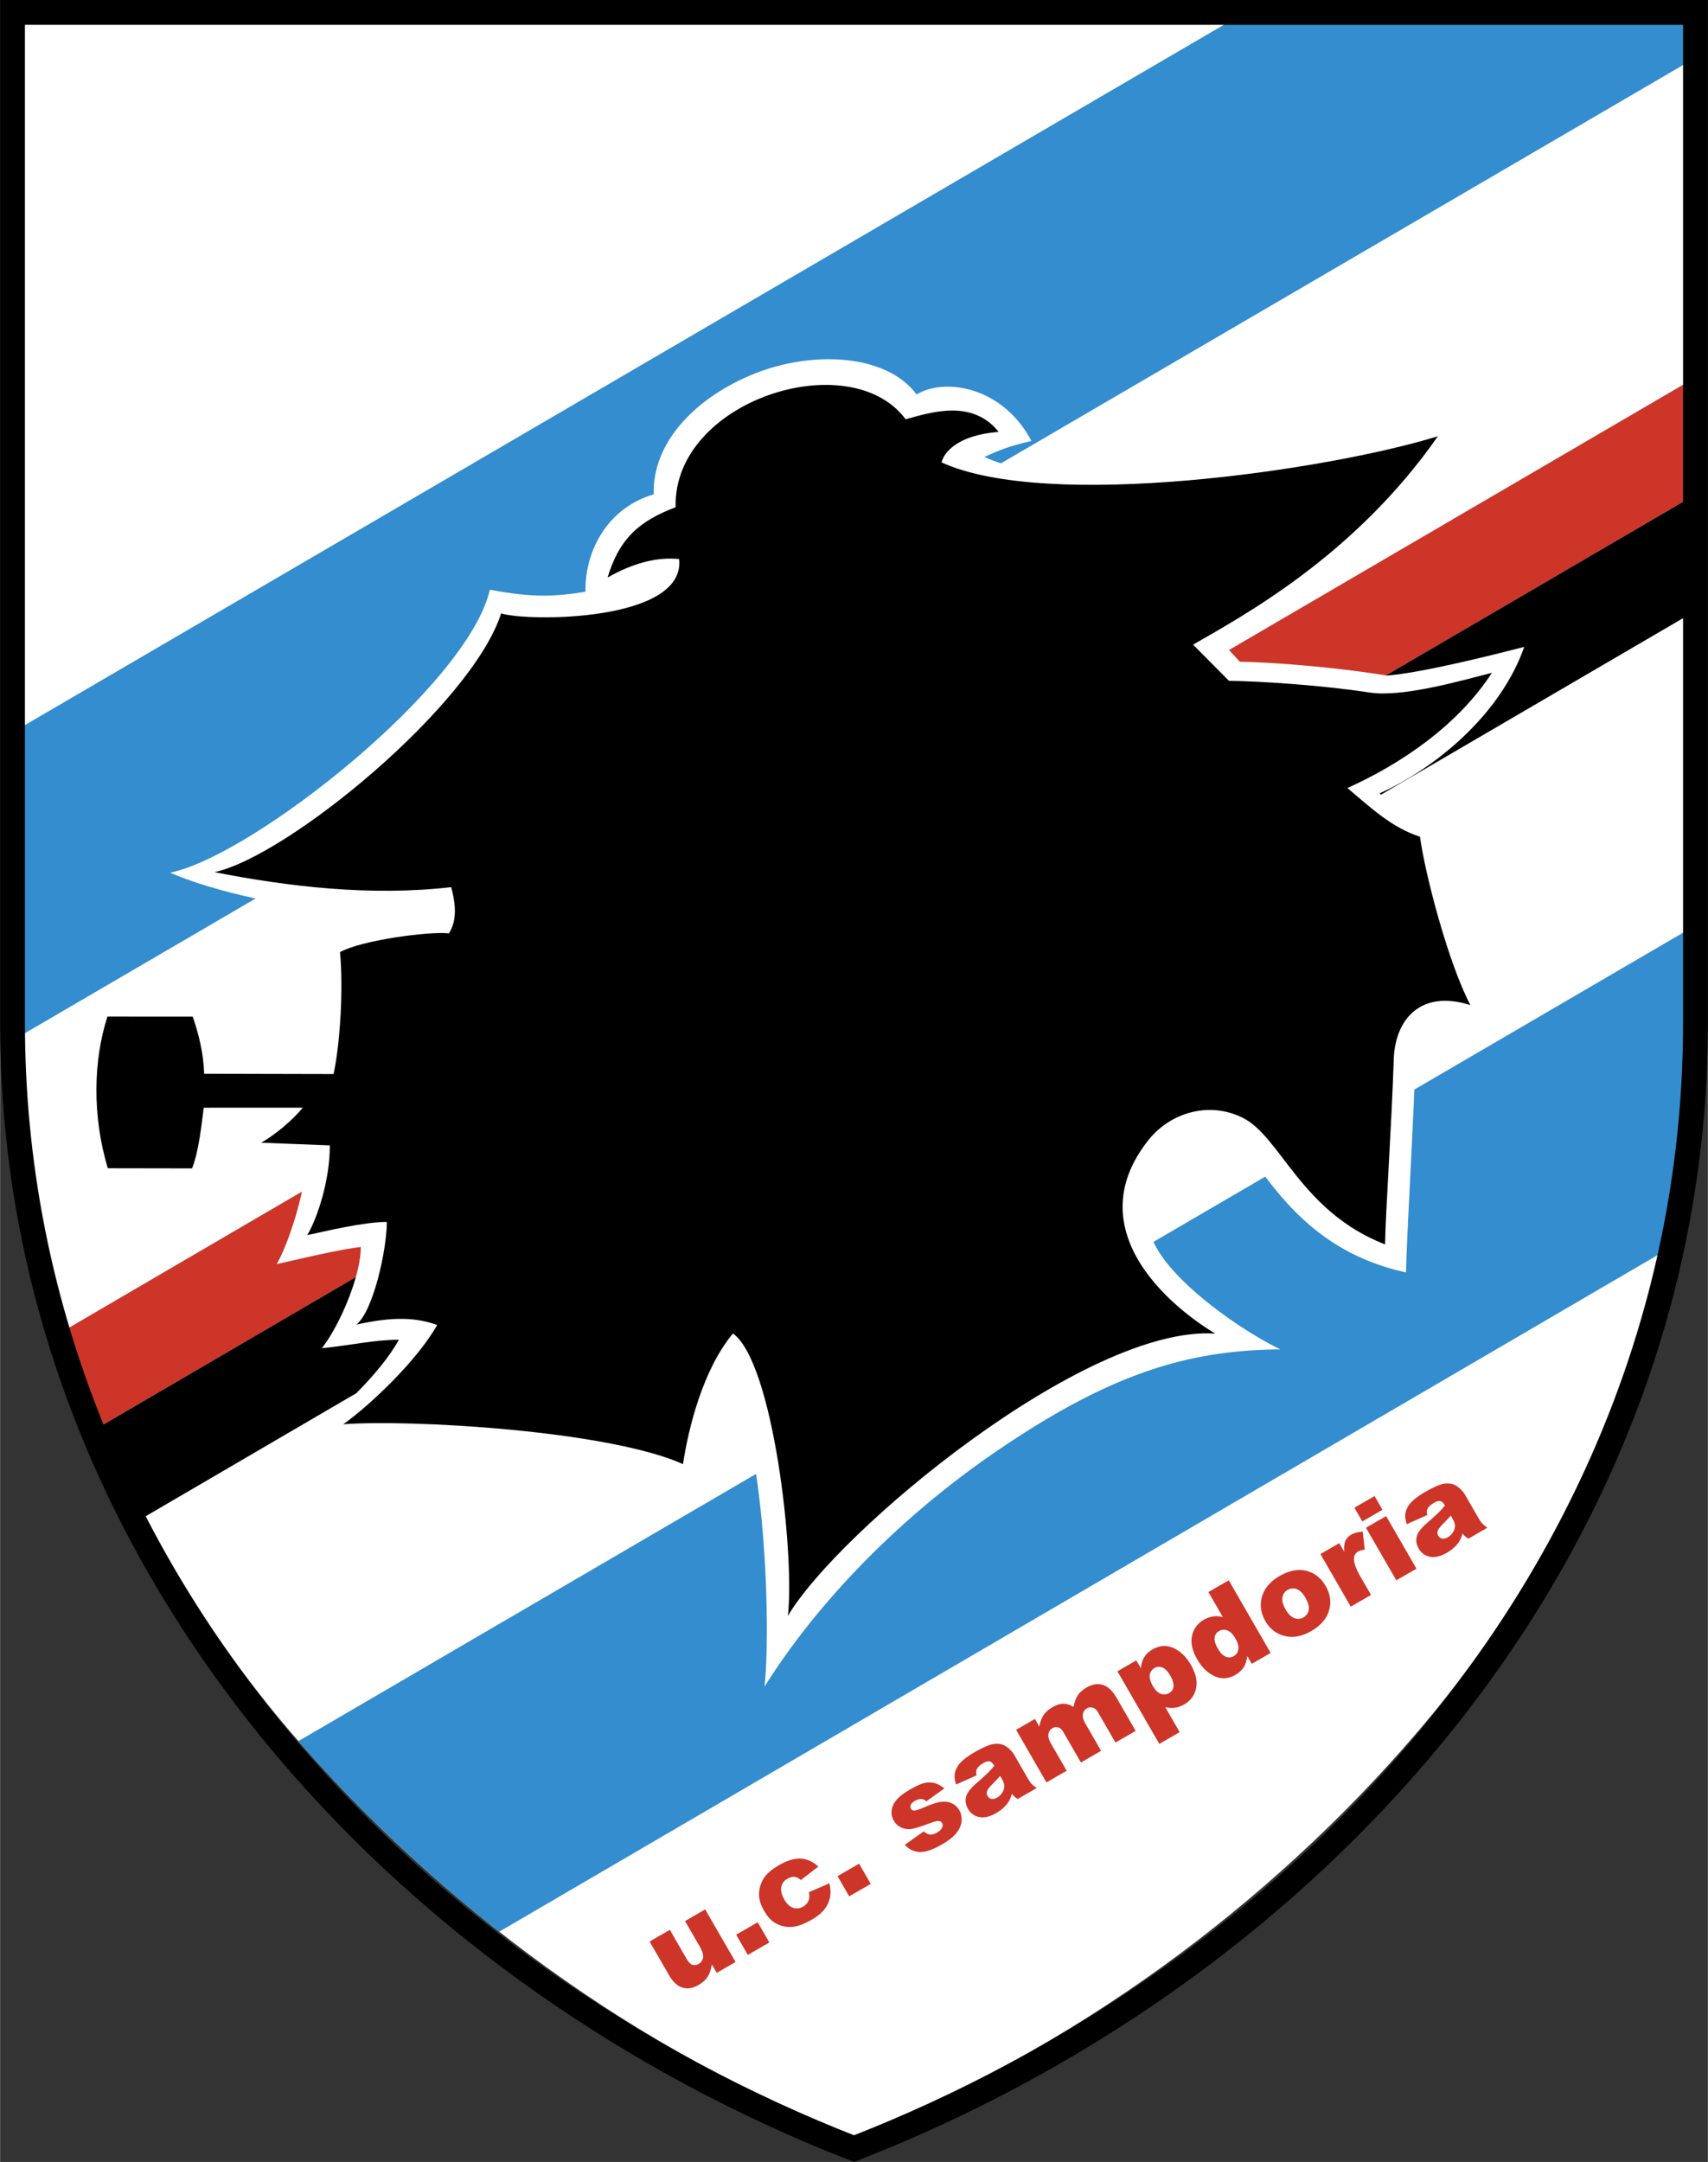
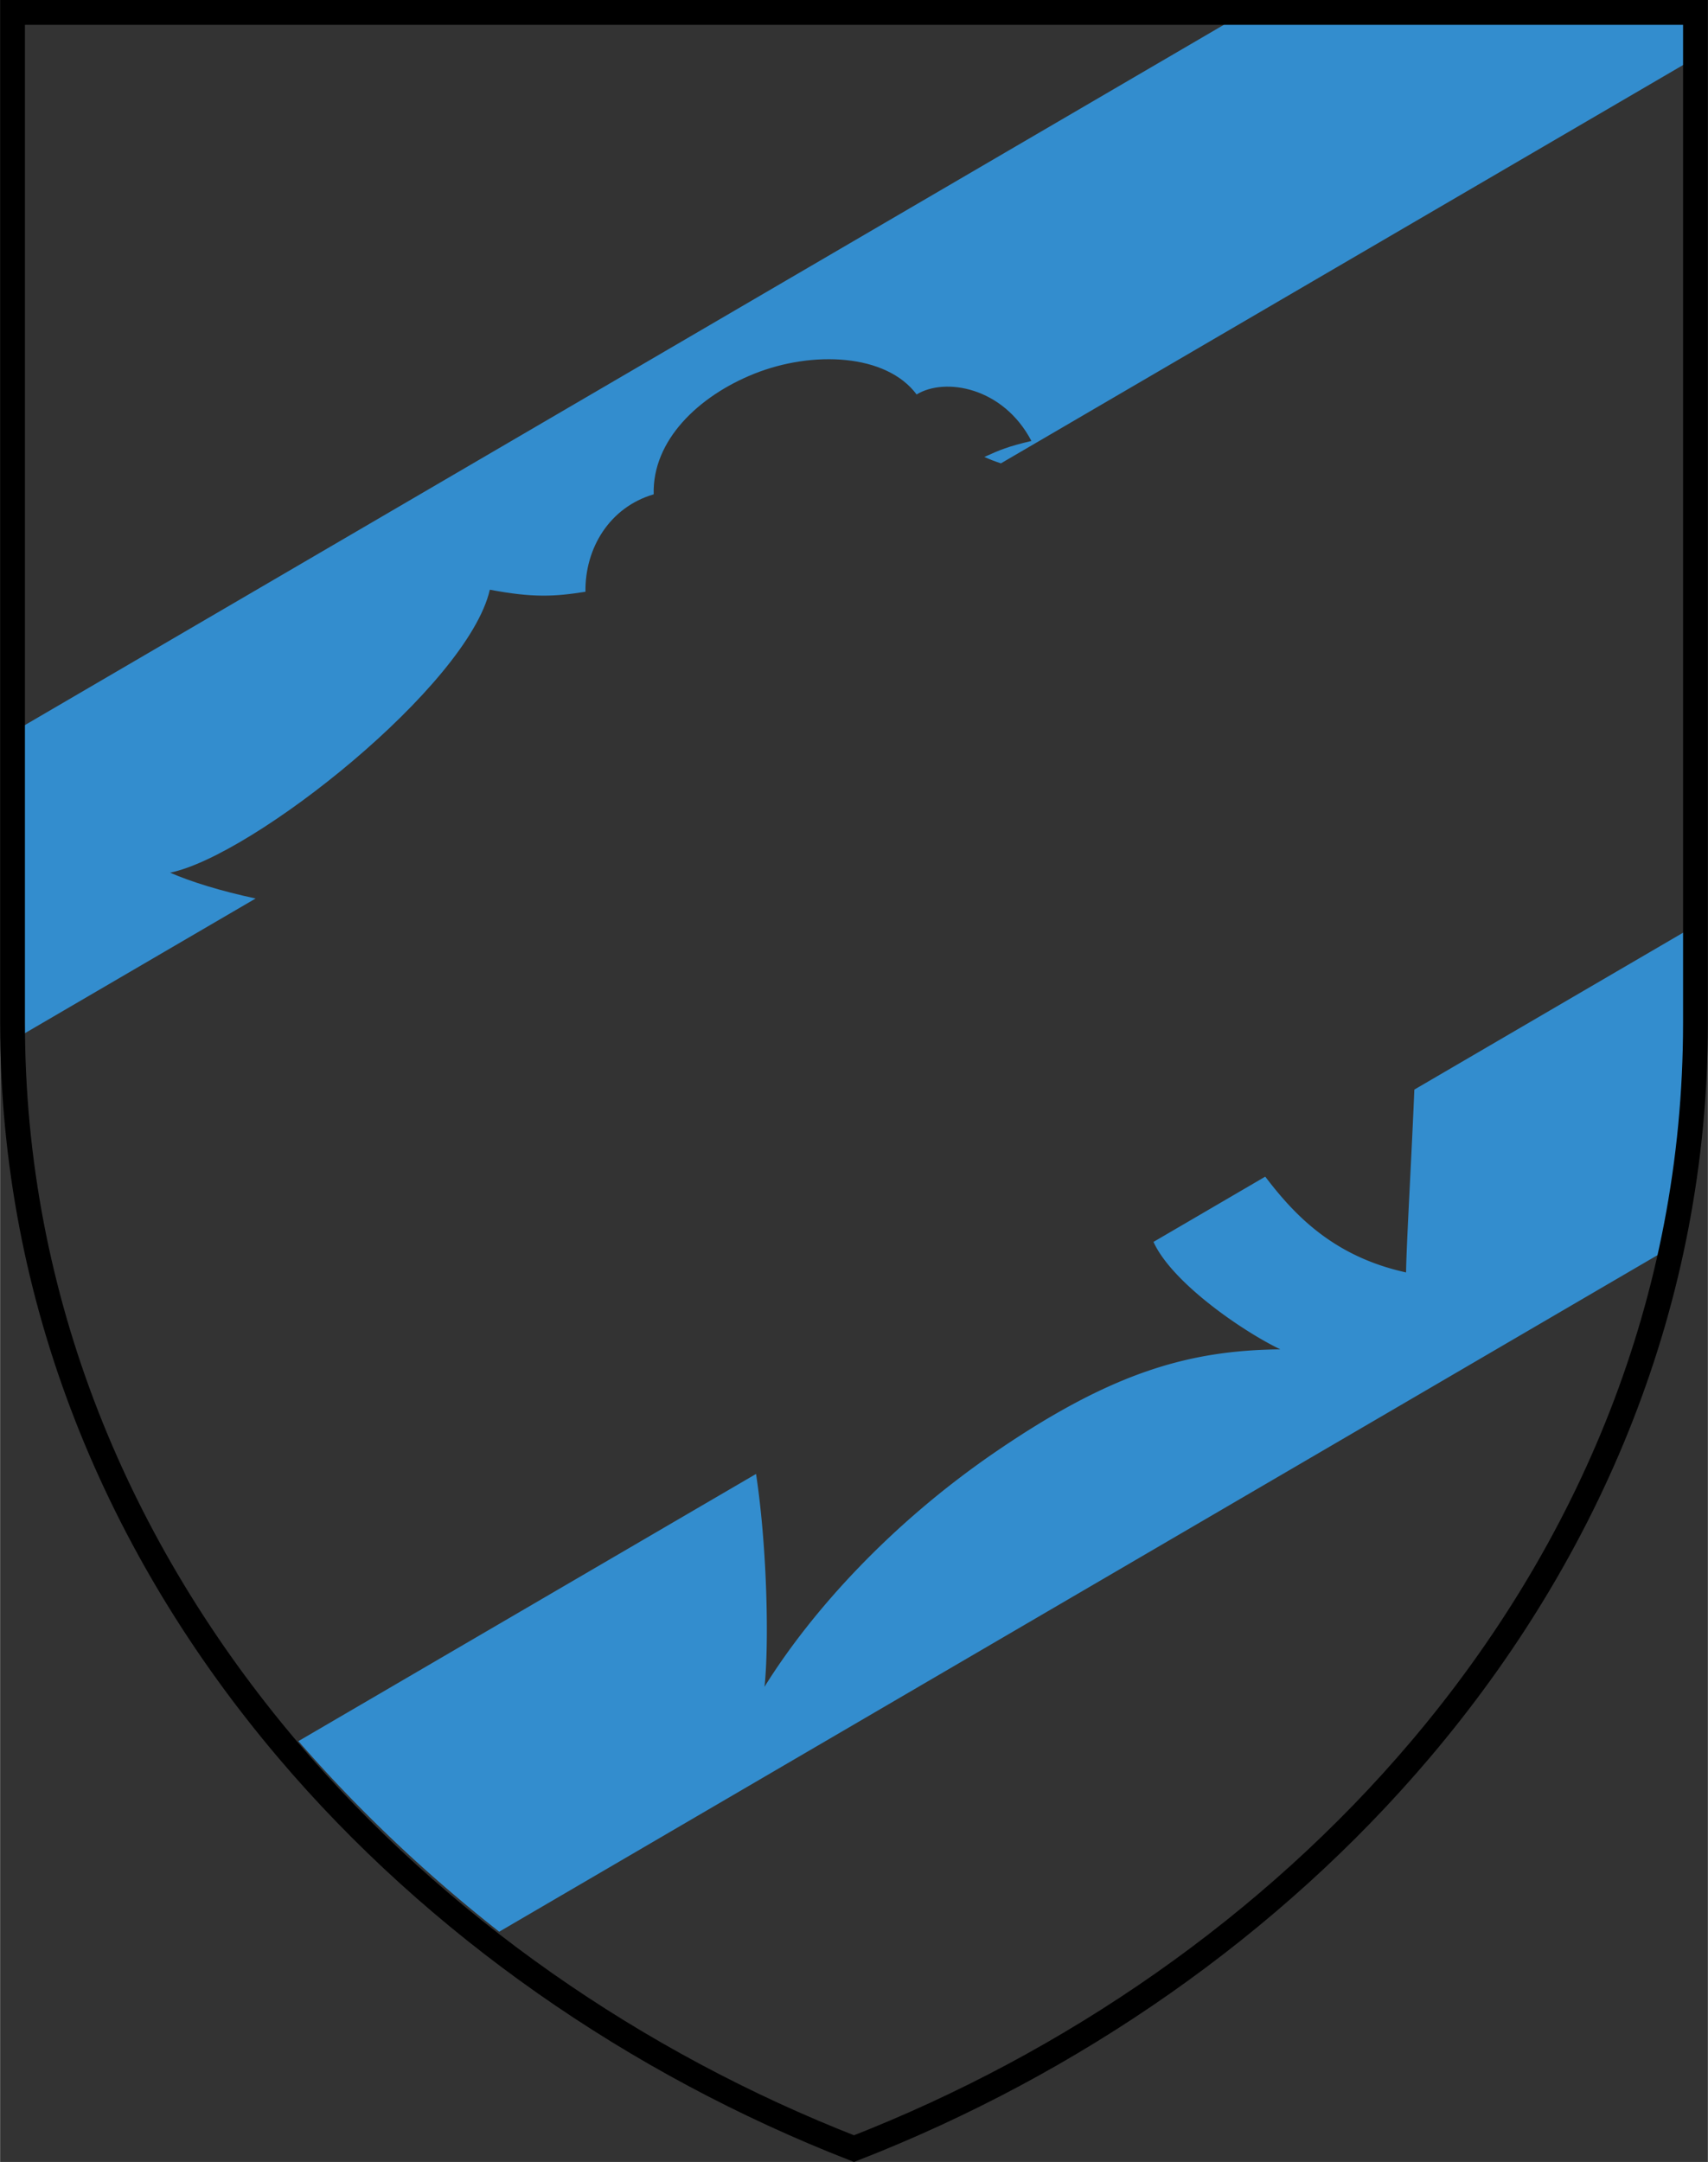
<svg xmlns="http://www.w3.org/2000/svg" width="1976" height="2500" viewBox="0 0 170.707 216.004">
  <rect x="0" y="0" width="170.707" height="216.004" fill="#333333" stroke="none" />
-   <path d="M85.354 213.384c21.621-8.362 41.554-23.061 56.312-40.324 16.726-19.565 26.892-44.86 26.892-72.086V1.9H2.148v99.074c0 27.226 10.167 52.521 26.893 72.086 14.759 17.264 34.691 31.962 56.313 40.324z" fill="#fff" />
-   <path d="M73.514 196.025l-1.881 1.086-.492-.851c-.078.511-.216.924-.417 1.238-.2.312-.508.59-.923.83-.554.32-1.084.405-1.591.255-.507-.15-.959-.569-1.357-1.259l-1.931-3.344 2.024-1.169 1.668 2.89c.19.33.386.529.587.597.202.069.415.039.635-.088a.848.848 0 0 0 .432-.619c.046-.273-.067-.65-.343-1.127l-1.46-2.528 2.014-1.163 3.035 5.252zm.06-2.727l2.154-1.243 1.166 2.019-2.153 1.244-1.167-2.02zm7.27-4.243l2.042-.888c.125.46.151.906.079 1.336a2.765 2.765 0 0 1-.531 1.213c-.28.378-.709.734-1.287 1.068-.558.322-1.051.538-1.482.647a2.813 2.813 0 0 1-1.25.048 2.923 2.923 0 0 1-1.101-.456c-.333-.226-.649-.598-.948-1.116-.312-.541-.479-1.044-.502-1.511-.017-.342.03-.685.143-1.03a2.95 2.95 0 0 1 .454-.885c.3-.388.756-.76 1.369-1.113.858-.496 1.6-.719 2.229-.673.626.047 1.202.312 1.725.8l-1.75 1.347c-.189-.19-.395-.298-.618-.321-.222-.022-.465.042-.729.194a1.173 1.173 0 0 0-.602.826c-.068.358.037.779.317 1.264.25.432.542.702.876.809.334.106.659.067.975-.116.265-.152.448-.348.549-.587.1-.239.115-.525.042-.856zm2.865-1.608l2.154-1.244 1.166 2.02-2.153 1.244-1.167-2.02zm6.72-3.126l1.89-1.343c.22.19.435.293.641.309.208.017.435-.045.683-.188.27-.155.446-.334.528-.536a.452.452 0 0 0-.013-.421c-.084-.146-.225-.213-.421-.206-.141.007-.471.104-.987.292-.77.282-1.319.45-1.652.503a1.782 1.782 0 0 1-.992-.13 1.595 1.595 0 0 1-.769-.685 1.604 1.604 0 0 1-.215-1.07c.057-.367.226-.714.507-1.043.281-.326.719-.662 1.313-1.005.626-.361 1.117-.581 1.47-.658.354-.076.69-.072 1.005.015.316.086.639.261.969.528l-1.801 1.292a.749.749 0 0 0-.462-.228 1.164 1.164 0 0 0-.665.172c-.228.132-.371.268-.428.408a.419.419 0 0 0 .015.385c.074.128.196.188.366.178.17-.01.492-.117.965-.319.713-.311 1.272-.493 1.677-.546.404-.053.767-.005 1.083.146.318.151.563.376.736.676.176.304.255.651.238 1.043-.018.394-.175.789-.471 1.186-.295.398-.783.793-1.462 1.185-.96.554-1.723.812-2.29.773-.565-.038-1.052-.276-1.458-.713zm7.172-6.94l-2.043.909c-.122-.377-.169-.703-.145-.976.025-.272.127-.553.302-.844.126-.209.333-.436.625-.678a7.122 7.122 0 0 1 1-.689c.603-.348 1.108-.594 1.513-.738a2.162 2.162 0 0 1 1.16-.105c.256.049.513.182.77.397s.456.446.598.693l1.34 2.321c.143.247.271.432.382.555.113.122.285.261.517.418l-1.892 1.092a2.228 2.228 0 0 1-.327-.224 2.867 2.867 0 0 1-.263-.294c-.117.407-.274.739-.473.999-.272.35-.644.662-1.115.935-.627.362-1.188.491-1.68.388a1.598 1.598 0 0 1-1.108-.792c-.23-.399-.302-.795-.216-1.188.085-.392.408-.833.965-1.322a34.56 34.56 0 0 0 1.285-1.168c.189-.19.382-.407.574-.652-.143-.247-.294-.391-.453-.431-.16-.04-.369.015-.625.163-.331.191-.547.387-.651.587-.079.156-.093.372-.04.644zm2.358.05c-.22.259-.458.513-.715.763-.346.345-.542.602-.591.77a.581.581 0 0 0 .046.469.584.584 0 0 0 .39.293c.168.037.36-.007.575-.131a1.44 1.44 0 0 0 .532-.525c.129-.22.189-.432.181-.635-.01-.204-.087-.431-.232-.682l-.186-.322zm1.598-4.603l1.881-1.086.443.767c.084-.477.228-.861.424-1.155.197-.294.492-.554.88-.779.419-.242.793-.36 1.123-.351.33.007.658.112.982.316.118-.526.273-.926.462-1.201.188-.272.475-.521.857-.742.565-.326 1.102-.412 1.611-.261.511.153.971.584 1.383 1.298l1.905 3.3-2.018 1.165-1.729-2.994c-.137-.238-.286-.387-.445-.449-.24-.103-.46-.097-.661.019a.822.822 0 0 0-.425.588c-.047.255.04.573.259.952l1.566 2.712-2.019 1.166-1.671-2.895c-.133-.23-.236-.38-.311-.447a.742.742 0 0 0-.407-.19.676.676 0 0 0-.441.093.818.818 0 0 0-.417.59c-.047.26.044.591.274.99l1.548 2.682-2.019 1.166-3.035-5.254zm14.317 1.406l-4.188-7.254 1.886-1.089.448.777c.071-.477.184-.836.334-1.078.205-.324.484-.589.842-.795.702-.405 1.4-.45 2.096-.135.694.315 1.271.87 1.728 1.662.504.874.68 1.663.527 2.364-.154.702-.55 1.238-1.19 1.607a2.572 2.572 0 0 1-.94.332 2.365 2.365 0 0 1-.957-.074l1.448 2.508-2.034 1.175zm-.644-5.778c.24.417.506.674.797.774.292.101.57.073.838-.082a.845.845 0 0 0 .421-.628c.046-.286-.062-.659-.33-1.121-.246-.426-.508-.69-.788-.795-.281-.103-.541-.087-.777.05a.937.937 0 0 0-.47.673c-.053.301.049.677.309 1.129zm7.584-10.568l4.189 7.256-1.886 1.089-.449-.777c-.073.482-.185.843-.336 1.084-.202.32-.481.583-.839.789-.715.413-1.418.456-2.111.129-.693-.325-1.264-.878-1.713-1.656-.503-.872-.679-1.659-.528-2.361.151-.704.547-1.24 1.191-1.611.314-.182.628-.293.945-.334.316-.043.635-.015.955.083l-1.452-2.515 2.034-1.176zm.644 5.779c-.238-.412-.503-.669-.795-.771a.964.964 0 0 0-.84.077.842.842 0 0 0-.418.632c-.047.286.062.658.327 1.117.248.429.512.696.789.801a.87.87 0 0 0 .78-.05.94.94 0 0 0 .469-.674c.055-.299-.049-.678-.312-1.132zm3.016-1.703c-.462-.801-.573-1.619-.332-2.45.241-.832.823-1.513 1.742-2.044 1.053-.607 2.024-.762 2.914-.462.716.242 1.282.723 1.697 1.442.467.809.581 1.625.342 2.451-.237.826-.829 1.512-1.777 2.06-.845.487-1.652.667-2.42.539-.946-.163-1.669-.674-2.166-1.536zm2.017-1.17c.27.468.565.76.884.875.318.115.622.09.909-.076.291-.167.465-.416.523-.744.06-.33-.053-.738-.334-1.226-.262-.455-.552-.74-.87-.854a1.01 1.01 0 0 0-.89.069 1.06 1.06 0 0 0-.533.759c-.059.337.044.735.311 1.197zm3.485-5.528l1.885-1.088.496.86c-.032-.478.006-.841.119-1.094.112-.251.309-.459.593-.623.297-.171.675-.267 1.135-.285l.205 1.794c-.295.039-.511.097-.651.178a.8.8 0 0 0-.424.681c-.03.427.197 1.061.682 1.902l1.018 1.762-2.024 1.169-3.034-5.256zm3.398-4.629l2.014-1.163.792 1.371-2.014 1.163-.792-1.371zm1.155 2l2.015-1.163 3.034 5.255-2.015 1.163-3.034-5.255zm6.119-1.264l-2.043.909c-.122-.377-.169-.703-.144-.976.025-.271.126-.553.302-.844.125-.209.333-.435.625-.678a7.208 7.208 0 0 1 1-.689c.604-.349 1.108-.594 1.513-.739a2.162 2.162 0 0 1 1.16-.105c.256.049.513.182.77.397.256.215.455.446.598.693l1.34 2.321c.143.248.271.432.383.555.113.122.284.261.517.418l-1.892 1.092a2.24 2.24 0 0 1-.327-.223 2.982 2.982 0 0 1-.263-.294c-.117.407-.274.739-.473.999-.272.35-.644.663-1.115.935-.627.362-1.188.491-1.679.389a1.602 1.602 0 0 1-1.108-.793c-.23-.399-.302-.795-.216-1.188.084-.392.407-.833.965-1.322.667-.588 1.096-.977 1.285-1.168a7.54 7.54 0 0 0 .574-.652c-.143-.247-.295-.391-.453-.431-.16-.04-.368.015-.625.163-.331.191-.547.387-.651.587-.082.156-.095.372-.043.644zm2.359.05c-.221.259-.459.513-.715.763-.346.345-.542.602-.591.77a.585.585 0 0 0 .046.469.584.584 0 0 0 .39.293c.168.037.36-.007.575-.131.224-.129.4-.304.531-.525.13-.22.189-.432.181-.634-.01-.204-.087-.432-.232-.682l-.185-.323z" fill="#cd3529" />
  <path d="M168.558 6.304V1.9h-45.243L2.148 72.637v28.337c0 .812.01 1.622.028 2.43l23.365-13.635c-3.437-.732-6.472-1.669-8.551-2.579 8.298-1.69 29.774-18.686 31.962-28.272 4.352.822 6.47.691 9.558.205-.058-4.35 2.405-8.443 6.821-9.734-.15-5.413 4.508-9.823 10.02-12.036 5.866-2.355 13.236-2.007 16.262 2.059 2.827-1.734 8.655-.745 11.474 4.644-2.431.579-3.094.877-4.703 1.598.521.237 1.074.45 1.655.64l68.519-39.99z" fill="#338dce" />
-   <path d="M168.558 49.94V38.245l-45.717 26.696 1.085 1.181c3.079.026 9.518.528 14.591 1.357l30.041-17.539zM30.172 119.054L6.858 132.668a110.814 110.814 0 0 0 3.434 9.678l25.266-14.752c.31-1.099.496-2.143.496-3.007-2.433.289-6.418 1.284-8.408 1.706.767-1.281 1.895-4.327 2.526-7.239z" fill="#cd3529" />
-   <path d="M168.558 61.569V49.94l-30.041 17.54.098.016c3.464-.265 10.459-2.026 13.732-2.862-2.358 6.753-8.855 12.114-14.461 14.635l.146.124 30.526-17.824zm-133 66.025l-25.266 14.752c.975 3.122 2.588 6.178 4.23 9.159l21.092-12.315c1.746-1.766 3.343-3.672 4.246-5.34-2.682.025-4.646.552-7.7.848 1.248-1.584 2.666-4.5 3.398-7.104z" />
  <path d="M165.802 125.326a108.937 108.937 0 0 0 2.756-24.352v-7.98l-27.193 15.868c-.278 6.795-.788 15.355-.828 18.267-7.333-1.607-11.223-5.827-14.076-9.569l-11.171 6.519c1.856 4.087 8.913 8.929 12.679 10.736-9.172.093-16.854 2.315-28.406 10.202-10.528 7.188-18.473 15.986-23.156 23.512.448-4.041.301-13.692-.844-21.266l-45.747 26.696c5.953 6.844 12.718 13.269 20.074 19.039l115.912-67.672z" fill="#338dce" />
-   <path d="M50.083 61.285c-2.939 9.13-21.259 24.243-28.655 25.853 7.383 1.448 15.588 2.425 23.664 1.499.38 1.466.673 3.207-.228 4.614-2.081-.216-8.809.708-10.889 1.876.333 3.475.053 8.878-.64 12.183l-12.939-.03c-.057-2.015-.544-3.982-1.144-5.708l-8.524-.002c-1.401 4.311-1.548 9.91.04 15.151l8.416.014c.676-1.654.966-4.492 1.17-6.063l9.905-.004c-.99 1.201-2.634 2.623-4.157 3.502l6.854.266c.024 3.318-1.186 7.177-2.256 8.966 1.895-.402 5.639-1.317 7.956-1.317 0 2.773-1.368 8.971-3.057 10.262 3.845-.865 6.066-.683 8.089.031-1.931 3.449-6.549 7.893-9.383 9.922 6.529-.502 26.394.596 33.957 3.98.563-3.78 2.067-9.569 4.994-13.05 4.009 2.884 6.188 21.926 5.491 28.213 4.971-8.42 29.705-29.063 42.708-28.202-3.119-1.898-6.959-5.107-8.53-9.053-1.223-3.07-1.072-6.585 1.857-10.278 2.187-2.755 6.083-3.919 9.455-2.218 3.782 1.907 5.784 9.366 14.202 12.64.043-3.149.649-11.838.87-18.522.125-3.812 2.549-7.001 7.657-5.394-2.199-4.173-4.526-13.055-5.037-16.815-2.777-.916-4.719-2.715-7.252-4.871 5.339-2.401 11.03-6.246 14.443-11.51-3.117.797-8.964 2.473-12.211 1.973-4.795-.739-11.123-1.145-14.074-1.17l-3.588-3.614c4.871-2.825 16.095-8.807 24.47-20.822-11.063 3.415-38.963 7.471-49.612 2.613.206-.891 1.45-2.706 5.704-3.053-2.668-3.336-6.856-1.915-9.294-1.258-5.59-7.508-23.285-1.855-22.989 8.788-3.539 1.348-5.609 3.035-6.803 7.025 2.551-1.453 4.935-2.068 7.152-1.847.67 6.292-15.197 6.267-17.792 5.43z" />
  <path d="M169.466 1.241v100.986c0 27.75-10.579 52.619-27.488 72.562-14.92 17.597-34.768 31.359-56.625 39.883-21.857-8.524-41.705-22.286-56.625-39.883-16.908-19.943-27.487-44.811-27.487-72.562V1.241h168.225z" fill="none" stroke="#000" stroke-width="2.482" />
</svg>